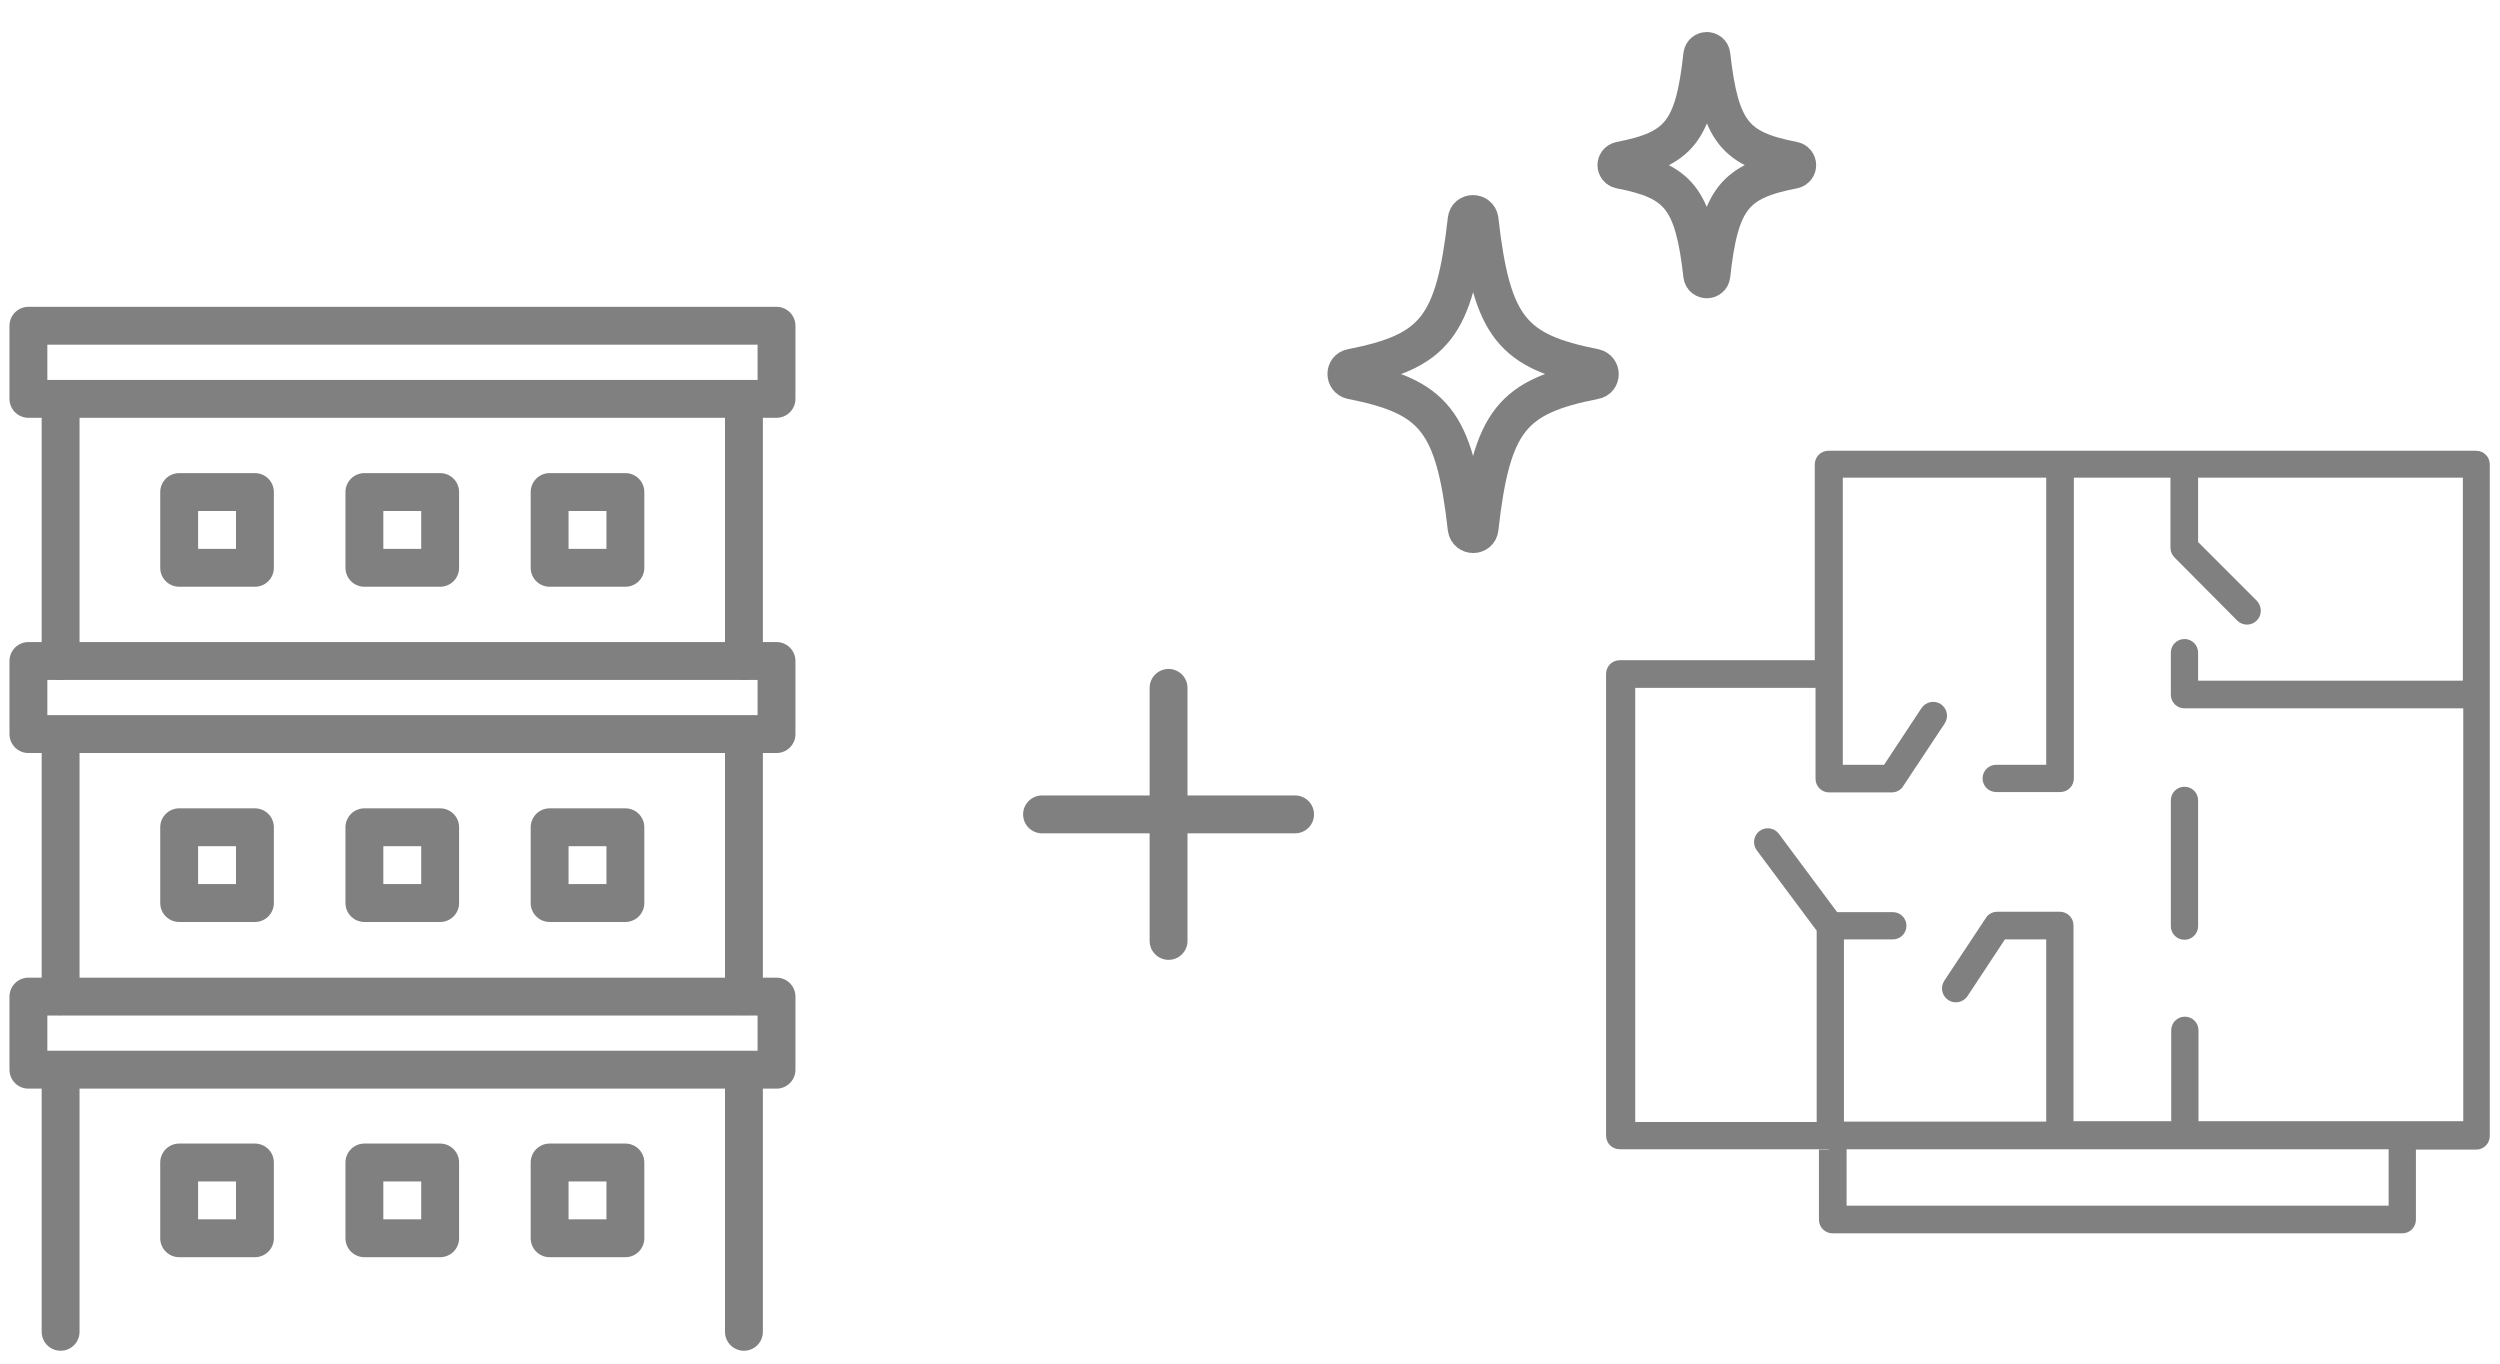
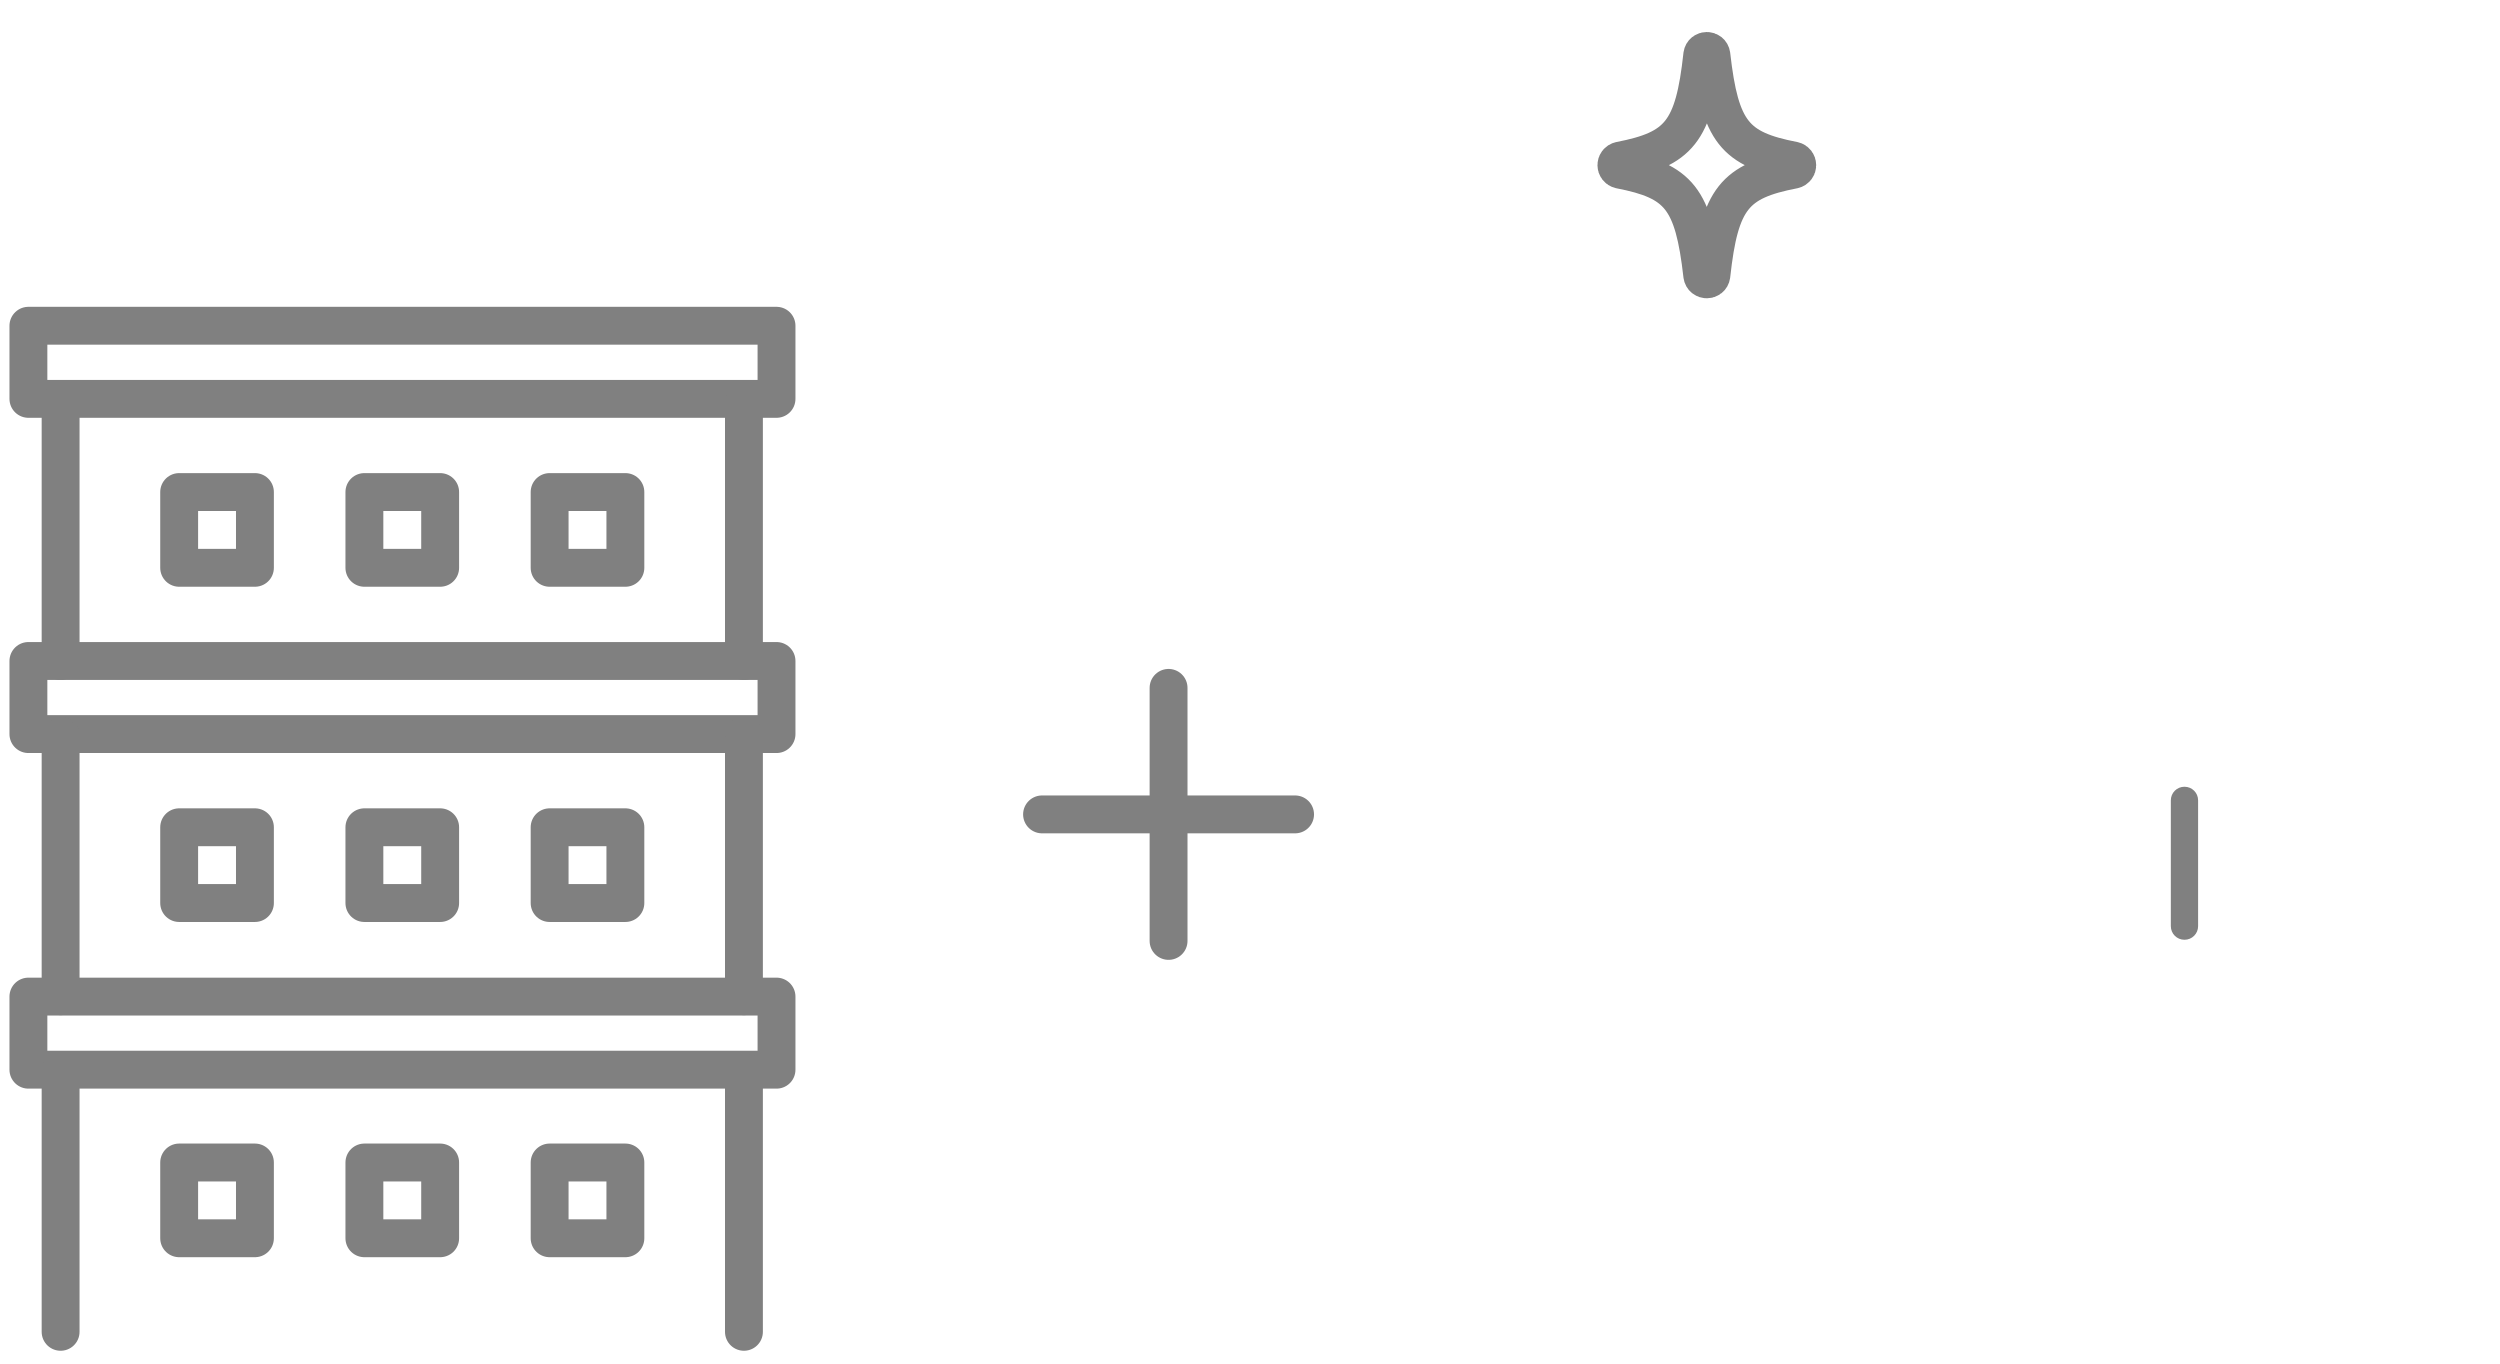
<svg xmlns="http://www.w3.org/2000/svg" id="b" data-name="レイヤー 1" width="66" height="36" viewBox="0 0 66 36">
  <defs>
    <style>
      .c {
        fill: gray;
      }

      .d {
        fill: none;
        stroke: gray;
        stroke-linecap: round;
        stroke-linejoin: round;
      }
    </style>
  </defs>
  <g>
-     <path class="c" d="M48.29,30.35h-.27v1.85c0,.2,.16,.36,.36,.36h15.04c.2,0,.36-.16,.36-.36v-1.85h1.59c.2,0,.36-.16,.36-.36V12.26c0-.2-.16-.36-.36-.36h-17.1c-.2,0-.36,.16-.36,.36v5.17h-5.15c-.2,0-.36,.16-.36,.36v12.19c0,.2,.16,.36,.36,.36h5.51Zm-5.15-12.19h4.79v2.4c0,.2,.16,.36,.36,.36h1.65c.12,0,.24-.06,.3-.16l1.1-1.66c.11-.17,.07-.39-.1-.51-.17-.11-.39-.07-.51,.1l-.99,1.5h-1.09v-7.58h5.37v7.58h-1.32c-.2,0-.36,.16-.36,.36s.16,.36,.36,.36h1.69c.2,0,.36-.16,.36-.36v-7.94h2.55v1.85c0,.1,.04,.19,.11,.26l1.65,1.66c.07,.07,.16,.11,.26,.11s.19-.04,.26-.11c.14-.14,.14-.37,0-.52l-1.55-1.55v-1.7h6.99v5.36h-6.99v-.74c0-.2-.16-.36-.36-.36s-.36,.16-.36,.36v1.11c0,.2,.16,.36,.36,.36h7.36v10.9h-6.99v-2.4c0-.2-.16-.36-.36-.36s-.36,.16-.36,.36v2.4h-2.58v-5.17c0-.2-.16-.36-.36-.36h-1.65c-.12,0-.24,.06-.3,.16l-1.1,1.66c-.11,.17-.07,.39,.1,.51,.17,.11,.39,.07,.51-.1l.99-1.5h1.09v4.81h-5.34v-4.81h1.29c.2,0,.36-.16,.36-.36s-.16-.36-.36-.36h-1.47l-1.54-2.07c-.12-.16-.35-.19-.51-.07-.16,.12-.19,.35-.07,.51l1.58,2.12v5.05h-4.79v-11.46Zm19.92,13.67h-14.31v-1.49h14.31v1.49Z" />
    <path class="c" d="M57.67,24.81c.2,0,.36-.16,.36-.36v-3.32c0-.2-.16-.36-.36-.36s-.36,.16-.36,.36v3.32c0,.2,.16,.36,.36,.36Z" />
  </g>
-   <path class="d" d="M42.1,10.04c-2.18,.43-2.72,1.06-3.04,3.91-.02,.2-.31,.2-.34,0-.32-2.85-.87-3.48-3.04-3.91-.18-.04-.18-.3,0-.33,2.18-.43,2.72-1.06,3.04-3.91,.02-.2,.31-.2,.34,0,.32,2.85,.87,3.48,3.04,3.91,.18,.04,.18,.3,0,.33Z" />
  <path class="d" d="M47.35,4.48c-1.55,.3-1.95,.76-2.17,2.79-.02,.14-.22,.14-.24,0-.23-2.03-.62-2.49-2.17-2.79-.13-.03-.13-.21,0-.24,1.55-.3,1.95-.76,2.17-2.79,.02-.14,.22-.14,.24,0,.23,2.03,.62,2.49,2.17,2.79,.13,.03,.13,.21,0,.24Z" />
  <g>
    <rect class="d" x=".75" y="8.6" width="19.75" height="1.93" />
    <g>
      <line class="d" x1="1.6" y1="10.59" x2="1.6" y2="17.45" />
      <line class="d" x1="19.64" y1="10.59" x2="19.64" y2="17.45" />
    </g>
    <g>
      <rect class="d" x="4.73" y="12.99" width="2" height="2" />
      <rect class="d" x="9.62" y="12.99" width="2" height="2" />
      <rect class="d" x="14.51" y="12.99" width="2" height="2" />
    </g>
    <rect class="d" x=".75" y="17.45" width="19.75" height="1.93" />
    <g>
      <line class="d" x1="1.6" y1="19.44" x2="1.6" y2="26.3" />
      <line class="d" x1="19.64" y1="19.44" x2="19.64" y2="26.3" />
    </g>
    <g>
      <rect class="d" x="4.73" y="21.84" width="2" height="2" />
      <rect class="d" x="9.62" y="21.84" width="2" height="2" />
      <rect class="d" x="14.51" y="21.84" width="2" height="2" />
    </g>
    <rect class="d" x=".75" y="26.31" width="19.75" height="1.93" />
    <g>
      <line class="d" x1="1.6" y1="28.3" x2="1.6" y2="35.16" />
      <line class="d" x1="19.64" y1="28.3" x2="19.64" y2="35.16" />
    </g>
    <g>
      <rect class="d" x="4.73" y="30.69" width="2" height="2" />
      <rect class="d" x="9.62" y="30.69" width="2" height="2" />
      <rect class="d" x="14.51" y="30.69" width="2" height="2" />
    </g>
  </g>
  <g>
    <line class="d" x1="27.51" y1="21.5" x2="34.19" y2="21.5" />
    <line class="d" x1="30.85" y1="24.84" x2="30.85" y2="18.16" />
  </g>
</svg>